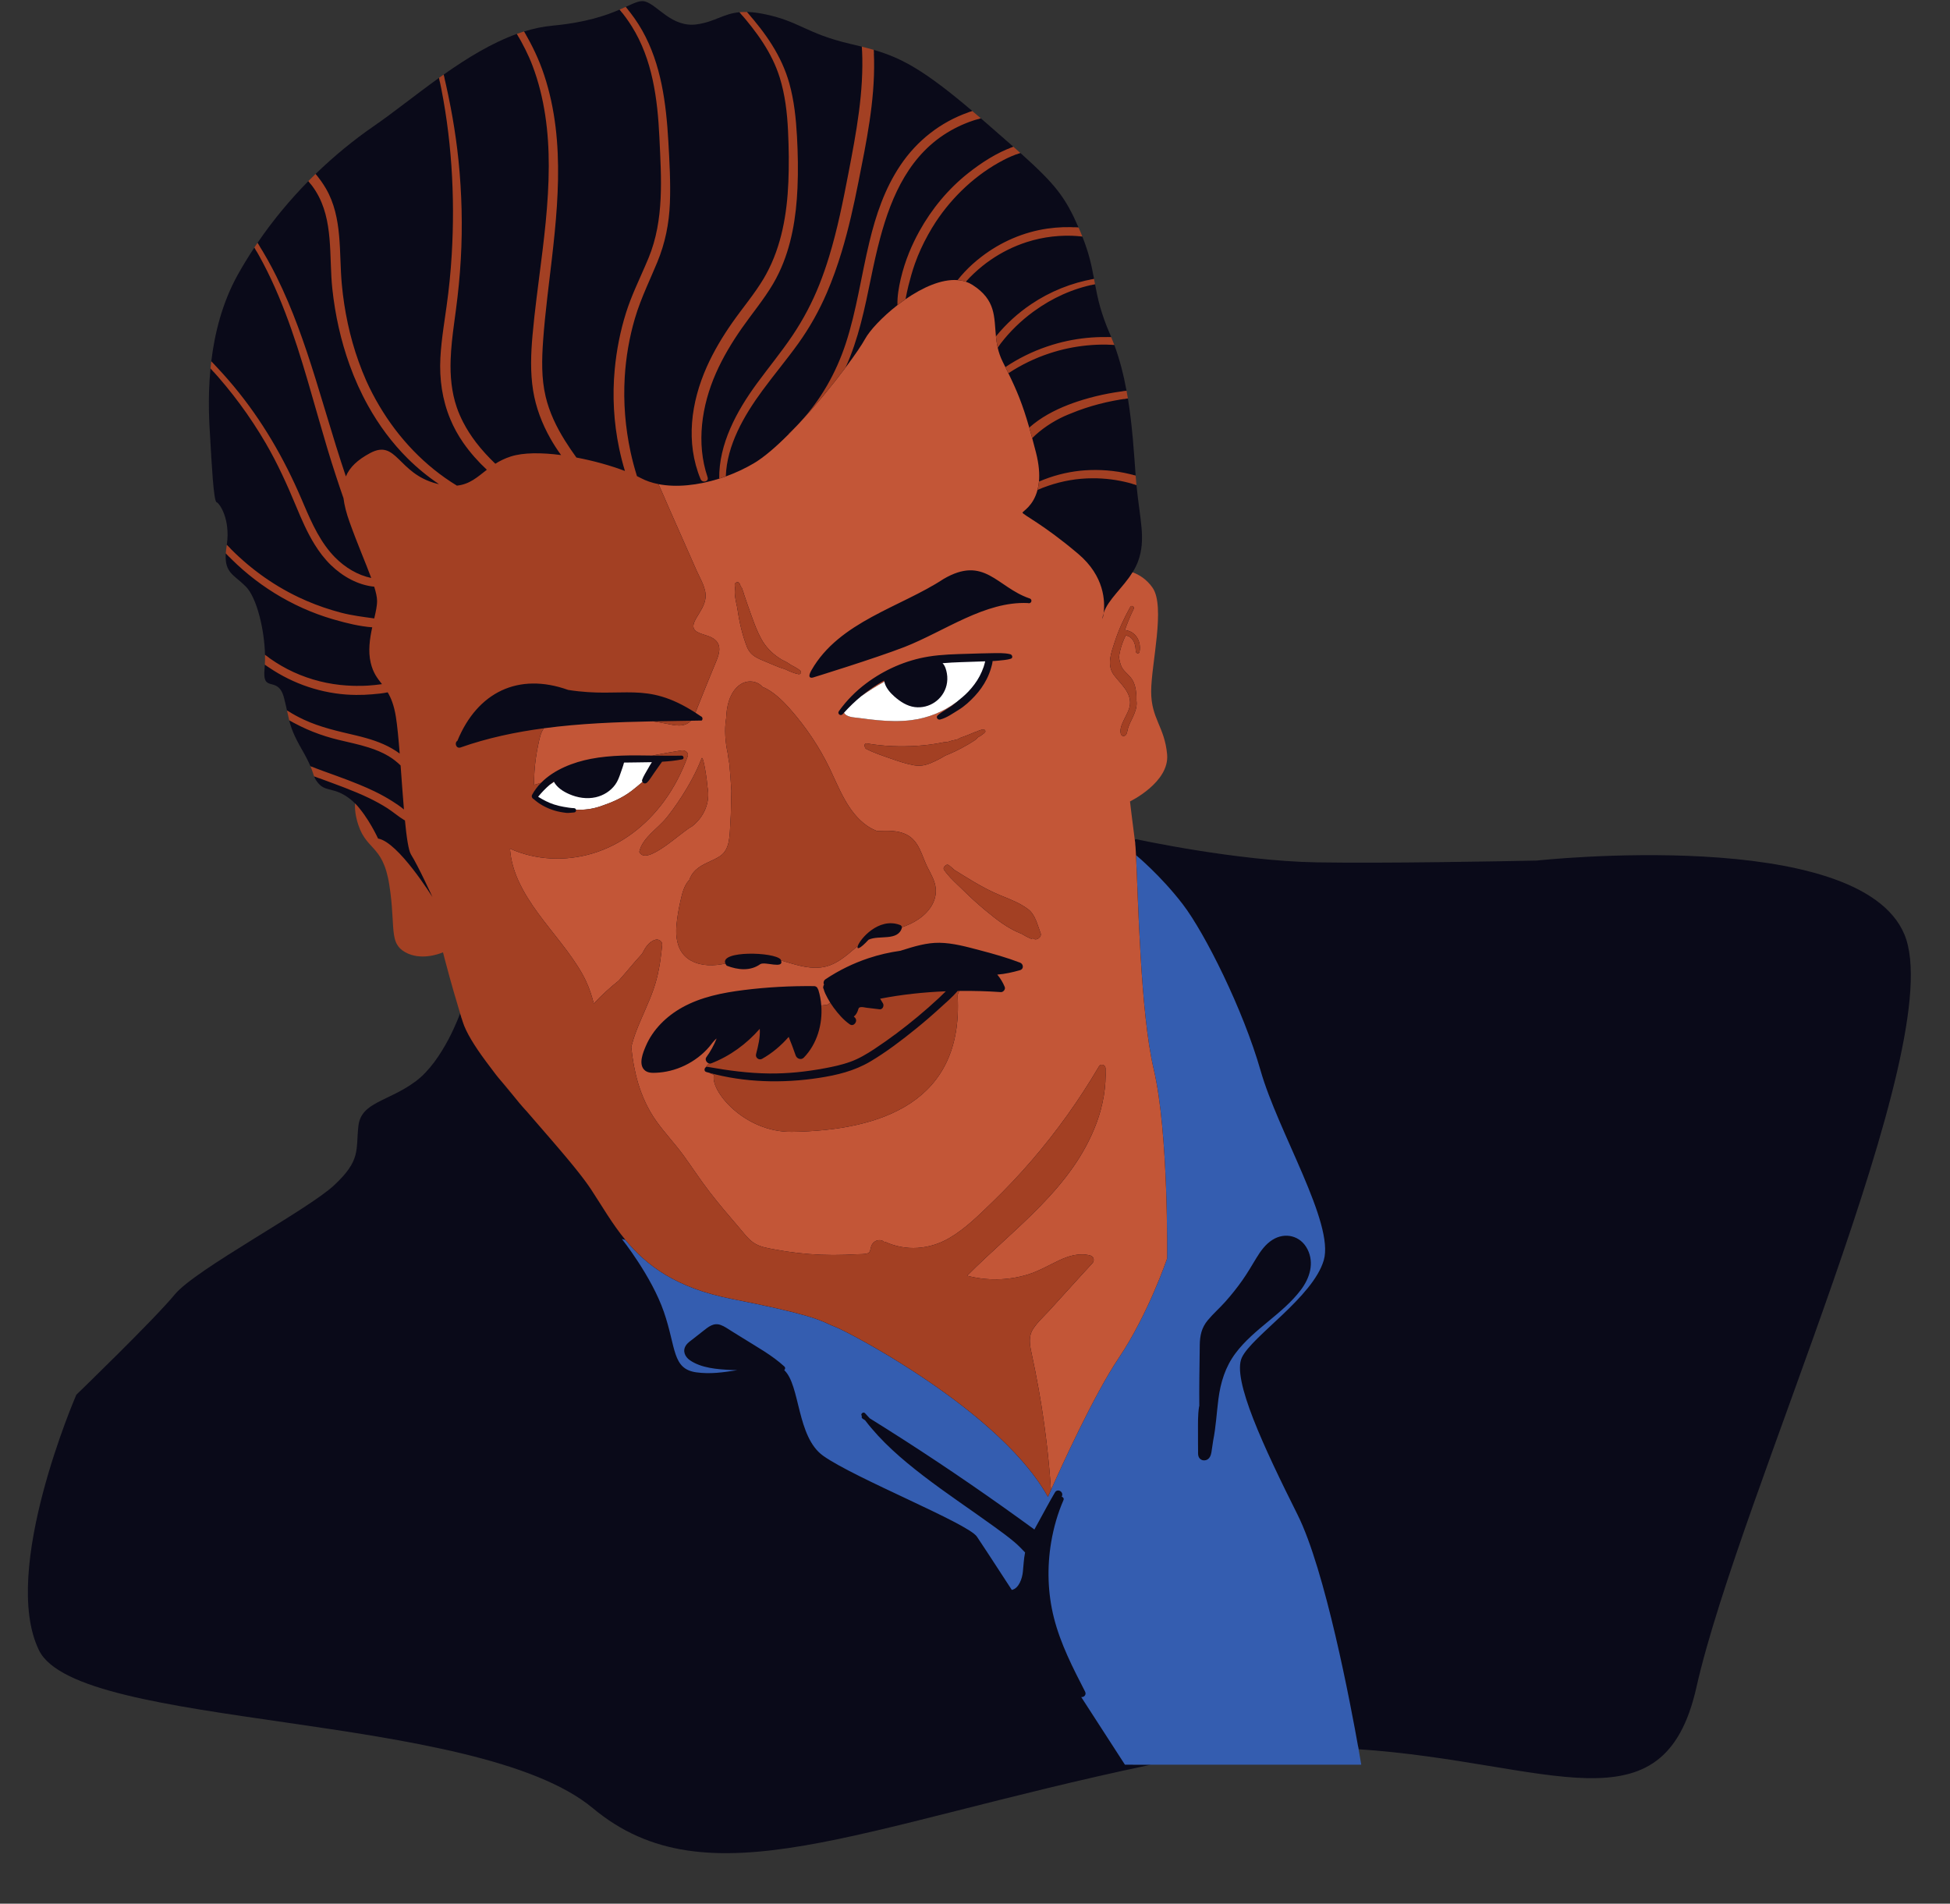
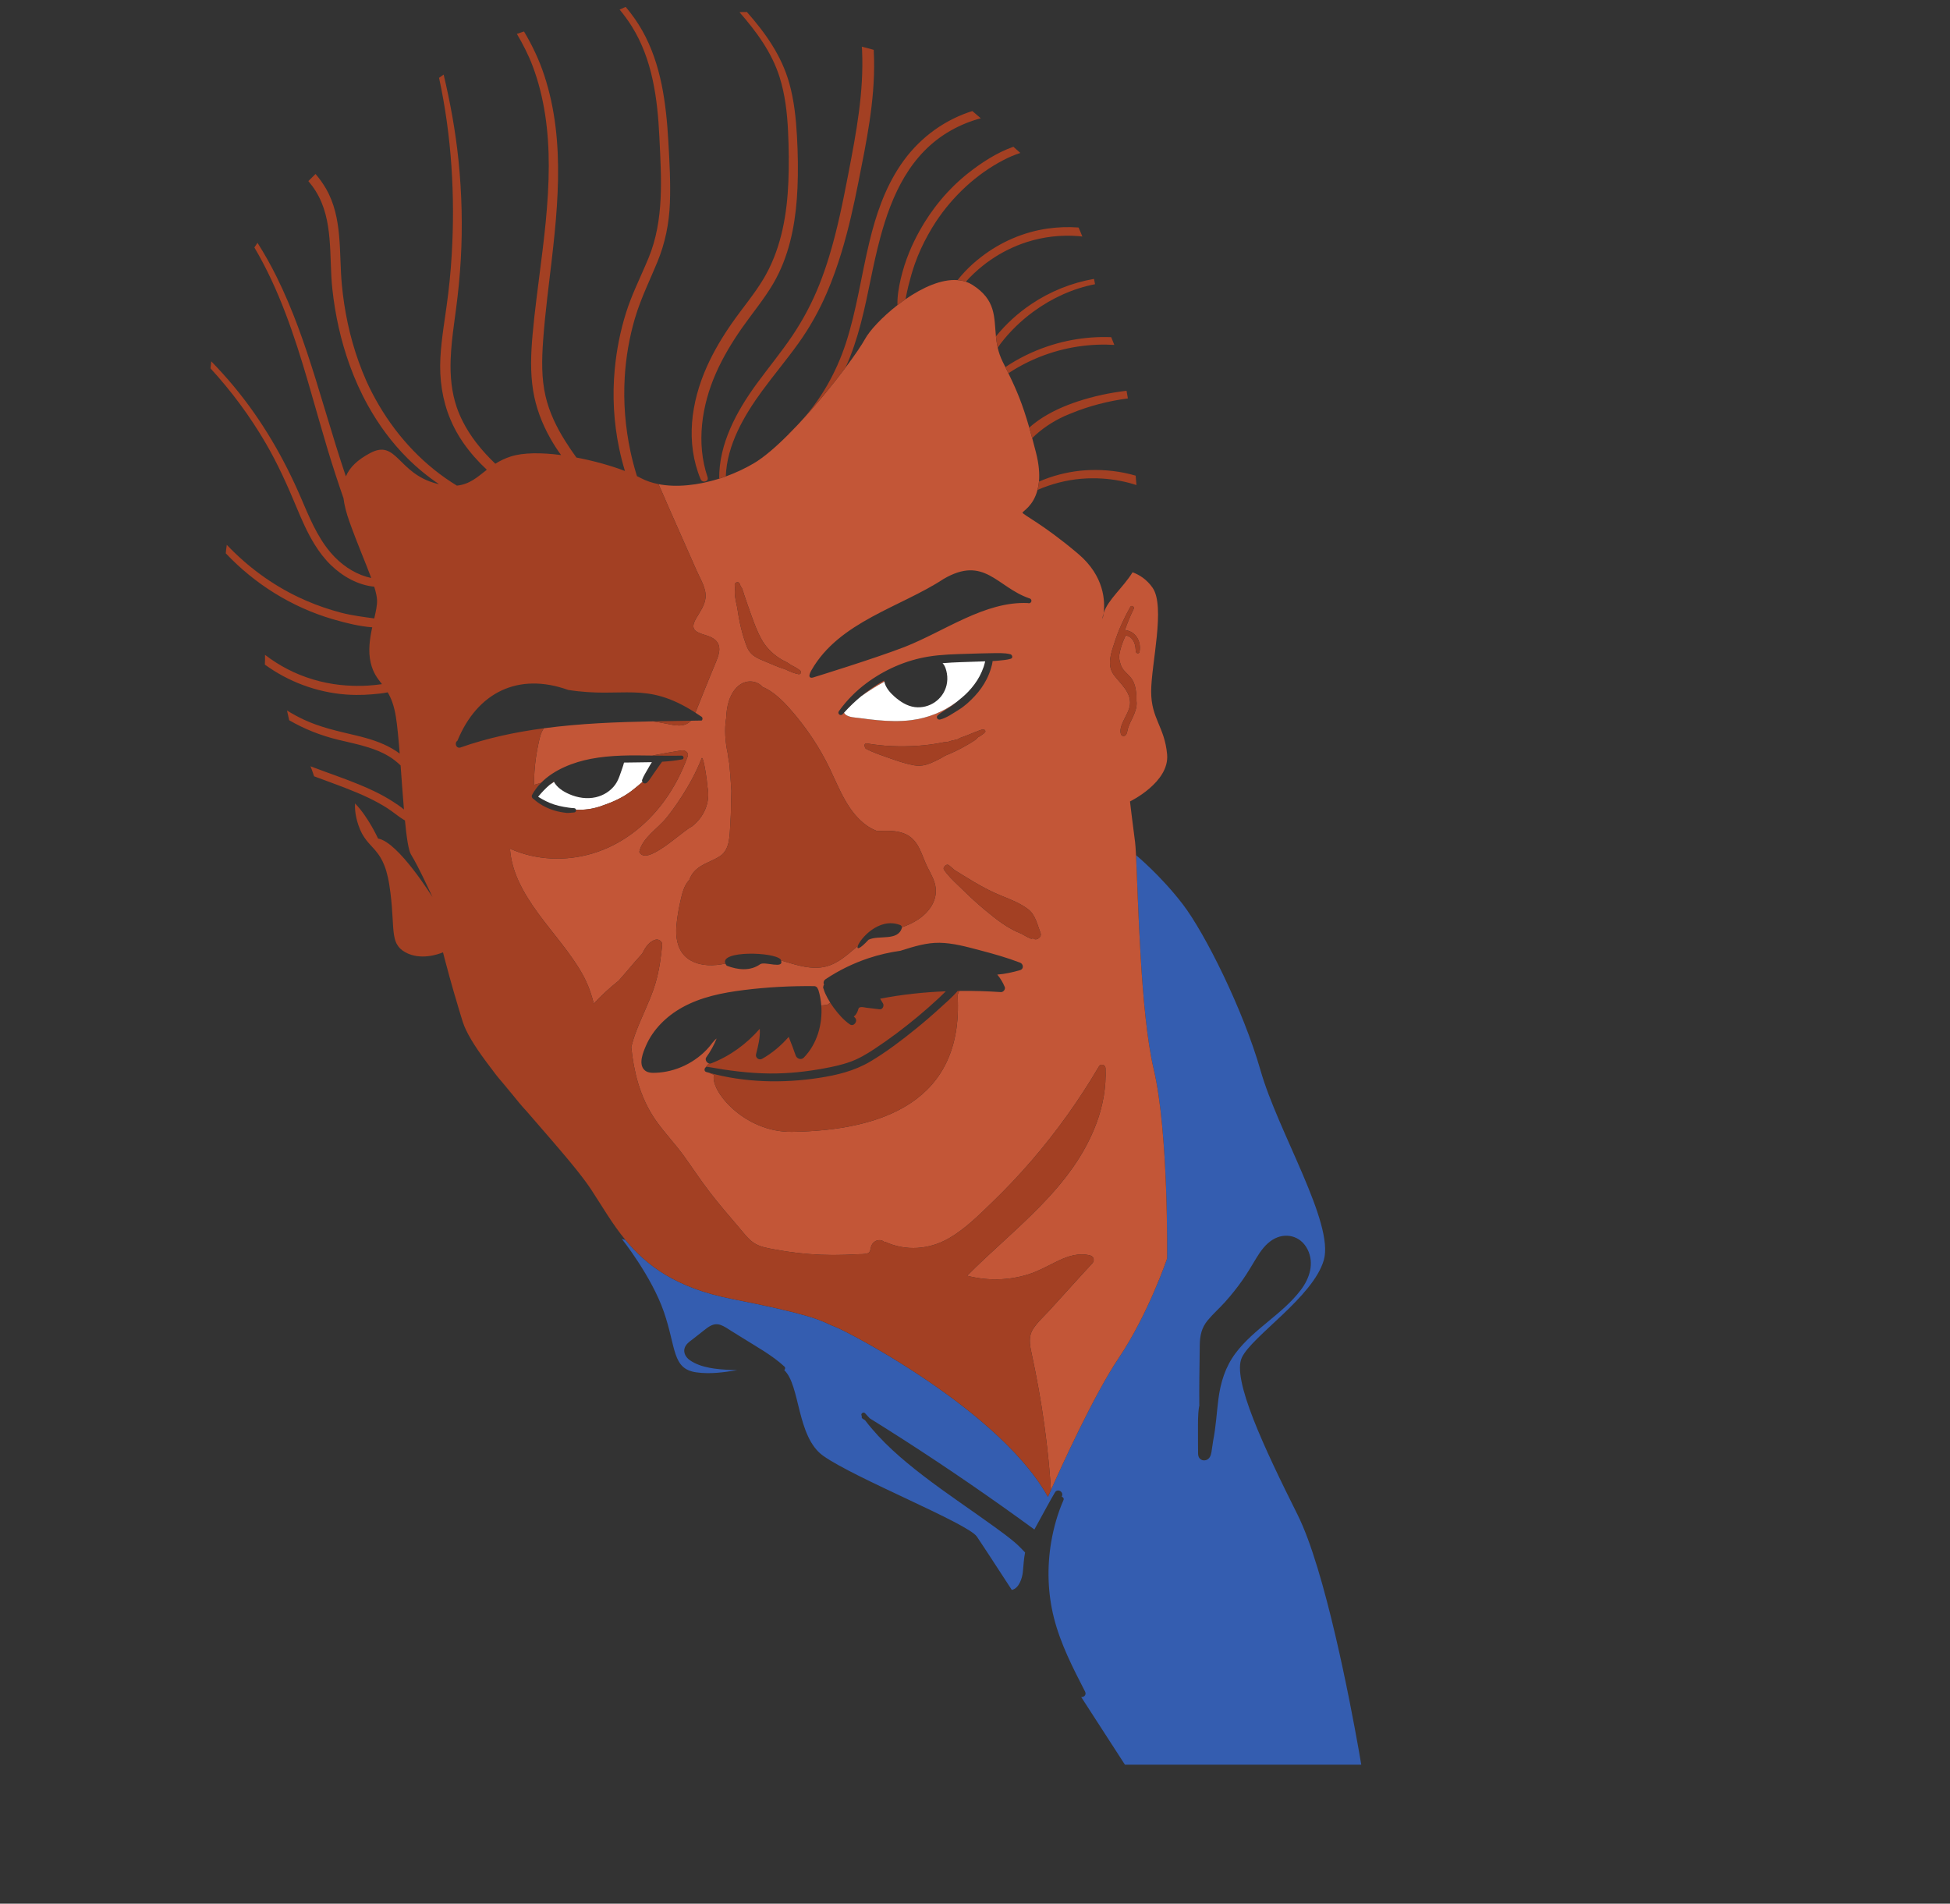
<svg xmlns="http://www.w3.org/2000/svg" height="505.5" id="Illustration" preserveAspectRatio="xMidYMid meet" version="1.1" viewBox="-7.4 -0.3 517.8 505.5" width="517.8" x="0" xml:space="preserve" y="0" zoomAndPan="magnify">
  <rect x="-7.4" y="-0.3" width="517.8" height="505.5" fill="#333333" stroke="none" />
  <g>
    <g id="change1_1">
-       <path d="M110.048,252.659c0.021-0.009,0.044-0.017,0.061-0.025 c-0.023,0.01-0.054,0.022-0.084,0.034 C110.034,252.665,110.039,252.663,110.048,252.659z M106.207,253.614 c0.102-0.011,0.2-0.025,0.299-0.038c-0.097,0.013-0.194,0.026-0.294,0.037 C106.211,253.614,106.209,253.614,106.207,253.614z M498.301,247.843 c-12.082-28.996-97.623-19.631-97.623-19.631 c-9.436,0.193-40.424,0.775-58.41,0.475 c-21.402-0.357-47.899-6.14-47.899-6.14l-0.446,0.115 c0.025,0.183,0.049,0.367,0.074,0.55c0.018,0.134,0.036,0.307,0.054,0.483 c-0.043,0.005-0.085,0.016-0.127,0.016c-0.207,0-0.411-0.061-0.586-0.179 c-0.249-0.167-0.414-0.433-0.454-0.731c-0.676-5.035-1.26-10.12-1.266-10.171 c-0.051-0.443,0.184-0.871,0.586-1.064c0.098-0.048,9.867-4.844,9.267-11.445 c-0.302-3.332-1.231-5.555-2.129-7.704c-1.039-2.486-2.113-5.056-2.113-9.096 c0-2.382,0.4-5.573,0.825-8.953c0.836-6.666,1.877-14.962-0.277-18.029 c-1.216-1.731-2.828-2.972-4.791-3.689c-0.077-0.028-0.135-0.086-0.202-0.13 c0.193-0.281,0.382-0.565,0.562-0.856c0.571-0.919,1.077-1.882,1.455-2.914 c2.146-5.86,0.474-10.965-0.424-20.247c-0.357-0.116-0.722-0.215-1.083-0.322 c-0.058-0.624-0.115-1.266-0.169-1.991l-0.035-0.477 c0.359,0.093,0.718,0.185,1.073,0.289c-0.444-6.002-0.87-13.219-2.063-20.507 c-0.346,0.046-0.692,0.102-1.037,0.154c-0.109-0.664-0.229-1.328-0.351-1.992 c-0.003-0.015-0.006-0.029-0.009-0.044c0.347-0.046,0.692-0.106,1.04-0.146 c-0.763-4.144-1.8-8.272-3.251-12.179c-0.382-0.022-0.764-0.028-1.146-0.043 c-0.207-0.54-0.416-1.078-0.64-1.611c0,0-0.094-0.233-0.173-0.427 c0.376,0.005,0.755,0.012,1.141,0.023c-0.094-0.223-0.178-0.452-0.275-0.673 c-2.497-5.714-3.325-9.637-4.023-13.387c-0.344,0.067-0.683,0.154-1.024,0.23 c-0.002-0.013-0.005-0.026-0.007-0.039l-0.26-1.4 c0.343-0.068,0.683-0.147,1.028-0.207c-0.616-3.337-1.297-6.712-3.109-11.244 c-0.344-0.04-0.685-0.087-1.032-0.114c-0.049-0.004-0.099-0.004-0.149-0.008 c-0.104-0.261-0.207-0.521-0.325-0.796c-0.156-0.365-0.309-0.717-0.461-1.064 c-0.072-0.164-0.141-0.314-0.213-0.474c0.391,0.016,0.783,0.025,1.174,0.053 c-3.531-8.052-6.04-11.354-15.455-19.793c-0.383,0.121-0.763,0.251-1.139,0.391 c-0.456-0.408-0.914-0.816-1.403-1.249c-0.131-0.116-0.275-0.242-0.409-0.36 c0.367-0.146,0.733-0.296,1.104-0.425c-2.258-1.998-4.864-4.265-7.916-6.92 c-0.253-0.22-0.494-0.427-0.742-0.641c-0.402,0.107-0.797,0.236-1.194,0.357 c-0.585-0.504-1.169-1.007-1.725-1.48c-0.168-0.143-0.321-0.269-0.487-0.409 c0.041-0.015,0.08-0.034,0.121-0.048c0.345-0.121,0.695-0.232,1.045-0.343 c-12.741-10.826-18.728-14.07-26.187-16.246c0.017,0.369,0.024,0.738,0.038,1.108 c-0.111-0.033-0.22-0.068-0.331-0.101c-0.905-0.264-1.835-0.512-2.799-0.756 c-0.002-0.052-0.003-0.104-0.005-0.156c-0.015-0.317-0.049-0.63-0.067-0.947 c-1.006-0.252-2.053-0.501-3.158-0.76c-11.771-2.764-13.466-6.064-23.007-7.937 c-1.684-0.331-3.103-0.482-4.35-0.513c0.326,0.369,0.641,0.747,0.962,1.121 c-0.329-0.024-0.67-0.065-0.987-0.073l-0.41-0.005 c-0.226,0-0.443,0.021-0.663,0.03c-0.287-0.336-0.57-0.676-0.861-1.009 c-4.369,0.404-6.42,2.504-11.258,3.214c-6.688,0.981-10.523-5.172-13.822-6.064 c-1.332-0.36-2.768,0.356-5.149,1.444c0.232,0.276,0.454,0.561,0.68,0.842 l-0.245,0.112c-0.425,0.194-0.89,0.402-1.381,0.616 c-0.223-0.283-0.435-0.576-0.665-0.854c-3.567,1.537-8.938,3.438-17.853,4.261 c-2.524,0.233-5.038,0.778-7.533,1.554c0.184,0.31,0.35,0.628,0.529,0.94 c-0.073,0.022-0.145,0.039-0.218,0.062c-0.561,0.174-1.12,0.362-1.679,0.56 c-0.176-0.31-0.346-0.622-0.526-0.93c-6.71,2.412-13.258,6.443-19.448,10.809 c0.088,0.369,0.162,0.741,0.248,1.111l-0.853,0.606 c-0.131,0.094-0.257,0.19-0.388,0.284c-0.079-0.378-0.142-0.759-0.223-1.136 c-6.272,4.497-12.156,9.252-17.439,12.893 c-5.166,3.561-10.37,7.8-15.356,12.64c0.229,0.268,0.432,0.555,0.651,0.832 c-0.607,0.59-1.213,1.183-1.813,1.791c-0.031,0.032-0.06,0.065-0.091,0.097 c-0.216-0.28-0.429-0.562-0.656-0.833c-4.832,4.902-9.414,10.389-13.508,16.396 c0.206,0.324,0.403,0.654,0.606,0.981c-0.187,0.278-0.374,0.556-0.559,0.836 c-0.102,0.154-0.196,0.303-0.296,0.456c-0.197-0.343-0.376-0.695-0.578-1.035 c-1.553,2.345-3.04,4.758-4.427,7.255c-4.168,7.502-6.142,15.673-7.021,22.976 c0.321,0.331,0.628,0.675,0.945,1.009c-0.035,0.319-0.073,0.642-0.104,0.958 c-0.032,0.326-0.059,0.647-0.087,0.968c-0.319-0.356-0.633-0.718-0.957-1.071 c-0.81,8.289-0.273,15.231-0.089,18.409c0.357,6.153,0.892,16.854,1.694,17.122 c0.789,0.263,3.722,4.495,2.722,11.33c0.306,0.322,0.626,0.63,0.939,0.946 c-0.066,0.459-0.129,0.915-0.162,1.38c-0.025,0.355-0.027,0.669-0.024,0.974 c-0.343-0.347-0.687-0.693-1.022-1.048c-0.366,5.197,2.176,5.671,5.306,8.801 c2.921,2.921,4.954,11.435,5.109,18.157c0.345,0.263,0.699,0.515,1.052,0.767 c0.001,0.658-0.01,1.298-0.046,1.888c-0.013,0.207-0.03,0.407-0.046,0.611 c-0.333-0.227-0.675-0.438-1.001-0.674c-0.021,0.343-0.041,0.686-0.075,1.009 c-0.713,6.867,3.567,1.605,5.172,7.848c0.336,1.306,0.576,2.379,0.784,3.329 c0.403,0.25,0.819,0.479,1.23,0.716c0.124,0.566,0.244,1.104,0.371,1.614 c0.078,0.313,0.163,0.621,0.252,0.93c-0.422-0.228-0.856-0.435-1.27-0.677 c0.545,2.186,1.277,4.134,3.449,7.909c1.107,1.923,1.763,3.285,2.199,4.319 c0.439,0.168,0.882,0.327,1.322,0.492c0.165,0.44,0.294,0.819,0.401,1.139 c0.08,0.24,0.152,0.455,0.228,0.659c0.117,0.313,0.252,0.59,0.455,0.899 c-0.479-0.178-0.959-0.351-1.437-0.532c0.237,0.634,0.519,1.164,1.203,1.941 c1.962,2.23,4.28,0.892,8.382,4.102c0.439,0.343,0.866,0.741,1.283,1.163 c0.361,0.366,0.71,0.76,1.051,1.165c0.043,0.894,0.163,1.796,0.379,2.686 c0.908,3.732,2.295,5.239,3.763,6.834c1.923,2.089,3.911,4.249,4.934,10.73 c0.113,0.715,0.212,1.403,0.297,2.064c0.344,2.655,0.486,4.892,0.592,6.781 l0.02,0.362c0.04,0.717,0.077,1.381,0.119,1.992l0.012,0.167 c0.047,0.649,0.105,1.24,0.185,1.783l0.046,0.274 c0.139,0.827,0.324,1.443,0.621,2.003l0.086,0.136 c0.188,0.321,0.377,0.568,0.595,0.783c0.315,0.31,0.701,0.59,1.179,0.854 c1.132,0.625,2.455,0.954,3.931,0.974c0,0,0.448-0.001,0.59-0.006l0.171-0.009 c0.192-0.009,0.38-0.024,0.634-0.048c0.007-0.001,0.018-0.002,0.018-0.002 c0.206-0.023,0.406-0.05,0.6-0.08l0.179-0.031 c0.157-0.026,0.311-0.055,0.459-0.085l0.109-0.023 c0.182-0.038,0.356-0.079,0.521-0.122l0.603-0.166 c0.14-0.041,0.271-0.083,0.462-0.147l0.336-0.119l0.385-0.15 c0,0,0.108-0.049,0.133-0.057c0.113-0.041,0.231-0.06,0.349-0.06 c0.172,0,0.344,0.042,0.498,0.126c0.261,0.14,0.45,0.384,0.521,0.672 l0.419,1.646l0.523,1.986c0.221,0.823,0.476,1.768,0.77,2.829 c0.77,2.782,1.61,5.685,2.496,8.624l0.321,1.06 c0.065,0.214,0.059,0.442-0.014,0.652c-0.033,0.092-0.199,0.557-0.488,1.282 c-0.17-0.548-0.339-1.098-0.501-1.63h-0c0,0-4.426,12.575-11.798,18.045 c-7.372,5.469-14.506,5.469-15.219,11.89c-0.713,6.421,0.713,9.036-6.421,15.695 c-7.134,6.659-36.859,22.353-42.329,29.012c-5.469,6.659-26.145,26.634-26.145,26.634 s-20.28,46.59-9.924,67.838c10.356,21.248,115.986,16.034,147.053,41.924 c30.508,25.424,70.009,4.91,148.212-11.527h-4.995 c1.584-0.343,3.163-0.687,4.779-1.026c0.071-0.015,0.143-0.023,0.216-0.023 h54.615c-0.119-0.694-0.287-1.669-0.501-2.875 c-0.056-0.318,0.037-0.643,0.252-0.884c0.157-0.175,0.373-0.269,0.6-0.31 c0.063,0.349,0.124,0.692,0.18,1.01c50.497,3.389,80.95,22.566,89.712-16.468 C454.461,396.968,510.383,276.84,498.301,247.843z" fill="#0a0a19" />
-     </g>
+       </g>
    <g id="change2_1">
      <path d="M353.358,464.18c-2.142-12.078-8.856-47.574-16.199-62.261 c-8.918-17.835-17.479-36.027-14.803-41.734 c2.675-5.707,18.905-16.052,21.759-25.861 c2.854-9.809-12.128-34.065-16.765-50.295 c-4.637-16.23-14.803-36.562-20.689-44.231 c-5.885-7.669-12.404-13.024-12.404-13.024v0.001 c0.565,11.146,1.155,41.808,4.675,56.719c4.043,17.122,3.567,50.414,3.567,50.414 s-4.994,14.744-12.841,26.396c-6.6,9.8-15.385,29.184-18.012,35.1 c-0.033,0.075-0.064,0.145-0.095,0.215c-0.04,0.091-0.079,0.178-0.116,0.262 c-0.074,0.167-0.141,0.32-0.201,0.456c-0.016,0.035-0.033,0.076-0.048,0.109 c-0.029,0.067-0.055,0.126-0.081,0.184c-0.028,0.065-0.056,0.126-0.079,0.18 c-0.015,0.034-0.03,0.069-0.043,0.098c-0.071,0.163-0.112,0.257-0.112,0.257 v-0c-0.525-0.951-1.115-1.898-1.733-2.842 c-0.506-0.773-1.041-1.542-1.603-2.309c-0.581-0.793-1.19-1.581-1.825-2.365 c-0.514-0.634-1.044-1.265-1.591-1.892c-2.656-3.051-5.666-6.022-8.876-8.862 c-0.794-0.703-1.598-1.399-2.413-2.086c-2.969-2.5-6.058-4.885-9.138-7.118 c-1.54-1.117-3.078-2.196-4.597-3.232c-1.52-1.037-3.021-2.031-4.489-2.979 c-2.201-1.422-4.326-2.738-6.32-3.934c-1.994-1.196-3.857-2.272-5.536-3.213 c-4.477-2.508-7.643-4.054-8.475-4.351c-1.144-0.409-1.867-0.846-3.309-1.436 c-0.262-0.107-0.548-0.22-0.864-0.338c-0.633-0.236-1.388-0.496-2.32-0.786 c-0.466-0.145-0.977-0.297-1.538-0.457c-3.65-1.04-9.462-2.423-19.316-4.355 c-14.798-2.902-22.688-8.902-28.268-15.678l-0.922-0.225 c0,0,7.848,9.809,11.147,19.351c3.299,9.542,2.14,15.16,8.65,16.051 c3.683,0.504,7.109,0.01,10.843-0.579c-0.576-0.018-1.153-0.03-1.728-0.058 c-3.541-0.172-7.853-0.493-10.861-2.587c-1.325-0.922-2.006-2.463-1.053-3.922 c0.496-0.759,1.336-1.29,2.034-1.839c0.826-0.651,1.653-1.3,2.48-1.948 c1.43-1.12,2.805-2.337,4.734-1.642c1.003,0.361,1.905,1.026,2.807,1.581 c0.999,0.615,1.996,1.234,2.99,1.858c3.726,2.338,7.82,4.571,11.069,7.557 c0.35,0.321,0.269,0.715,0.015,0.967c0.005,0.015-0.003,0.03,0.001,0.045 c4.267,4.025,3.27,17.701,10.315,22.722c8.382,5.975,38.319,17.885,40.816,21.452 c0.733,1.047,4.426,6.702,9.275,14.166c1.913-0.384,2.769-3.116,2.939-4.798 c0.178-1.756,0.246-3.461,0.589-5.15c-0.885-0.931-1.775-1.858-2.762-2.698 c-1.695-1.444-3.504-2.752-5.306-4.06c-6.317-4.583-12.833-8.887-19.021-13.649 c-5.618-4.322-11.091-9.026-15.395-14.691c-0.22-0.141-0.438-0.286-0.658-0.427 c-0.274-0.174-0.298-0.467-0.192-0.696c-0.019-0.026-0.04-0.051-0.059-0.077 c-0.374-0.526,0.462-1.149,0.884-0.682c0.415,0.46,0.841,0.91,1.263,1.365 c3.11,1.939,6.212,3.89,9.293,5.874c11.709,7.539,23.178,15.43,34.422,23.645 c0.476-0.888,0.966-1.769,1.451-2.648c1.325-2.402,2.612-4.83,4.006-7.193 c0.695-1.178,2.441-0.138,1.823,1.066c-0.011,0.022-0.024,0.043-0.035,0.065 c0.348,0.063,0.674,0.463,0.485,0.895c-1.563,3.584-2.624,7.338-3.275,11.192 c-1.124,6.653-0.919,13.563,0.742,20.109c1.749,6.893,5.016,13.244,8.252,19.533 c0.451,0.876-0.28,1.562-1.012,1.476c6.52,10.079,11.608,17.956,11.608,17.956 h6.898h55.856C354.067,468.288,353.817,466.77,353.358,464.18z M310.999,373.225 c0.012-0.072,0.038-0.126,0.064-0.18c-0.015-2.427-0.022-4.854,0.007-7.284 c0.036-2.976,0.062-5.952,0.113-8.928c0.044-2.507,0.474-4.56,2.099-6.529 c1.434-1.738,3.161-3.238,4.662-4.922c1.63-1.829,3.16-3.74,4.569-5.744 c1.339-1.905,2.496-3.906,3.704-5.893c1.12-1.843,2.417-3.659,4.272-4.825 c3.391-2.131,7.498-1.076,9.306,2.516c1.843,3.66,0.599,7.639-1.745,10.749 c-4.88,6.474-12.483,10.325-17.36,16.832 c-2.724,3.634-3.995,7.785-4.565,12.251c-0.465,3.637-0.652,7.321-1.373,10.913 c-0.155,1.05-0.303,2.102-0.471,3.149c-0.142,0.881-0.509,1.807-1.449,2.084 c-0.861,0.254-1.737-0.181-1.999-1.051c-0.142-0.471-0.091-1.023-0.097-1.505 c-0.006-0.51-0.011-1.019-0.015-1.529c-0.008-1.104-0.01-2.209-0.006-3.314 C310.723,377.773,310.643,375.443,310.999,373.225z" fill="#345db0" />
    </g>
    <g id="change3_1">
      <path d="M87.288,217.147c2.14,8.799,6.896,6.183,8.68,17.479 c-1.783-11.295-6.54-8.68-8.68-17.478c-0.268-1.1-0.401-2.159-0.431-3.17 C86.887,214.988,87.02,216.047,87.288,217.147z M221.319,184.547 c1.973-1.397,3.999-2.688,6.113-3.827c-0.02-0.1-0.049-0.199-0.06-0.301 C225.233,181.605,223.211,182.992,221.319,184.547z M96.845,243.366 c-0.104-1.859-0.243-4.062-0.585-6.704 C96.602,239.304,96.74,241.507,96.845,243.366z M110.236,252.58h-0 c0,0,0.339,1.376,0.98,3.77 C110.575,253.955,110.236,252.58,110.236,252.58z M104.567,253.686 c3.083,0.074,5.668-1.106,5.669-1.106l0,0 C110.236,252.58,107.651,253.76,104.567,253.686z M103.715,253.633 c0.287,0.029,0.572,0.046,0.852,0.053 C104.286,253.68,104.002,253.662,103.715,253.633z M101.974,253.297 c0.582,0.171,1.166,0.278,1.74,0.336 C103.141,253.575,102.557,253.467,101.974,253.297z M128.881,290.611 c-0.949-1.188-1.841-2.321-3.024-3.649 C126.834,288.164,127.848,289.384,128.881,290.611z M139.026,302.395 c-2.072-2.401-4.246-4.893-6.407-7.401 C134.78,297.501,136.955,299.994,139.026,302.395z M121.572,281.463 c0.334,0.451,0.675,0.907,1.027,1.368 C122.281,282.405,121.945,281.956,121.572,281.463z M121.543,281.424 c-0.366-0.495-0.721-0.984-1.063-1.466 C120.822,280.44,121.177,280.929,121.543,281.424z M121.546,281.428 c0.009,0.012,0.017,0.023,0.026,0.035c-0.009-0.013-0.019-0.026-0.029-0.039 C121.544,281.425,121.545,281.427,121.546,281.428z M158.659,328.931 c-3.121-3.789-5.521-7.819-7.998-11.687c2.477,3.868,4.877,7.898,7.998,11.687 c5.58,6.775,13.47,12.776,28.268,15.678c6.159,1.208,10.738,2.2,14.198,3.029 c-3.46-0.829-8.039-1.822-14.198-3.029 C172.129,341.707,164.239,335.706,158.659,328.931z M214.274,351.981 c-1.001-0.358-1.68-0.737-2.8-1.222 C212.594,351.244,213.273,351.623,214.274,351.981z M298.931,283.494 c4.043,17.122,3.567,50.414,3.567,50.414s-4.994,14.744-12.841,26.396 c-6.6,9.8-15.385,29.184-18.012,35.1c0.009-0.02,0.017-0.038,0.026-0.059 c-0.491-7.499-1.352-14.977-2.524-22.397c-0.228-1.443-0.475-2.881-0.732-4.317 c-0.585-3.275-1.235-6.537-1.933-9.792c-0.456-2.123-0.814-4.276,0.416-6.209 c1.173-1.844,2.924-3.404,4.396-5.007c3.816-4.154,7.554-8.378,11.394-12.51 c0.611-0.657,0.369-1.772-0.532-2.018c-2.932-0.801-5.757,0.07-8.42,1.327 c-2.765,1.305-5.345,2.842-8.29,3.737c-5.227,1.588-10.784,1.664-16.044,0.295 c12.556-12.662,27.979-23.273,34.398-40.636c1.711-4.628,2.57-9.544,2.36-14.481 c-0.039-0.909-1.259-1.296-1.742-0.472c-5.178,8.824-11.144,17.189-17.821,24.941 c-3.323,3.858-6.824,7.564-10.486,11.103c-3.572,3.452-7.217,7.114-11.55,9.612 c-5.181,2.987-11.394,3.459-16.872,0.956c-0.119-0.054-0.232-0.057-0.339-0.042 c-0.588-0.527-1.514-0.579-2.285-0.164c-0.556,0.3-0.901,0.753-1.119,1.336 c-0.266,0.711-0.145,1.634-0.976,1.904c-0.84,0.273-1.915,0.193-2.794,0.242 c-1.078,0.059-2.158,0.11-3.238,0.147c-2.089,0.071-4.18,0.065-6.269-0.018 c-4.129-0.164-8.241-0.621-12.3-1.397c-1.894-0.362-3.976-0.657-5.608-1.756 c-1.549-1.043-2.727-2.694-3.933-4.093c-2.642-3.064-5.267-6.147-7.744-9.348 c-2.428-3.138-4.587-6.462-6.912-9.674c-2.313-3.194-5.051-6.055-7.333-9.267 c-2.184-3.072-3.748-6.511-4.818-10.118c-0.927-3.125-1.481-6.317-1.797-9.538 c0.372-1.394,0.79-2.779,1.309-4.14c1.43-3.749,3.257-7.341,4.59-11.128 c0.848-2.41,1.387-4.842,1.765-7.316c0.229-1.498,0.399-3.011,0.542-4.545 c0.086-0.917-0.956-1.561-1.76-1.341c-1.741,0.477-2.723,2.085-3.556,3.722 c-1.31,1.424-2.564,2.9-3.816,4.375c-0.267,0.314-0.535,0.628-0.802,0.942 c-0.525,0.616-1.076,1.229-1.618,1.853c-2.351,1.866-4.563,3.881-6.601,6.09 c-0.53-2.103-1.185-4.08-2.094-6.023c-0.302-0.647-0.633-1.29-0.996-1.933 c-1.62-2.868-3.581-5.531-5.591-8.133c-4.082-5.284-8.511-10.383-11.319-16.506 c-1.245-2.715-2.053-5.597-2.26-8.557c6.851,3.087,14.737,3.422,21.944,1.264 c7.739-2.318,14.261-7.425,18.996-13.897c2.654-3.628,4.703-7.622,6.241-11.841 c0.381-1.044-0.73-1.765-1.622-1.622c-2.605,0.416-5.207,0.882-7.805,1.375 c-5.451-0.087-10.917-0.155-16.271,0.87c-4.649,0.89-9.786,2.853-13.223,6.36 c-0.631,0.189-1.264,0.372-1.893,0.565c0.019-2.35,0.168-4.7,0.491-7.028 c0.195-1.407,0.449-2.806,0.755-4.193c0.281-1.272,0.556-2.653,1.335-3.729 c0.025-0.034,0.057-0.059,0.082-0.092c9.648-1.29,19.448-1.656,28.962-1.837 c1.177,0.187,2.353,0.381,3.521,0.618c2.154,0.437,4.699,1.089,6.452-0.695 c0.027-0.027,0.044-0.061,0.07-0.089c0.968-0.016,1.936-0.032,2.893-0.051 c0.302-0.305,0.28-0.928-0.255-1.132c-0.486-0.334-0.96-0.647-1.427-0.947 c0.128-0.325,0.251-0.65,0.377-0.966c0.603-1.511,1.207-3.021,1.81-4.532 c1.098-2.749,2.232-5.483,3.359-8.221c0.856-2.079,1.479-4.381-0.654-5.889 c-1.357-0.959-3.102-1.041-4.503-1.89c-1.6-0.968-0.814-2.515-0.057-3.801 c0.971-1.651,2.161-3.283,2.353-5.248c0.241-2.464-1.422-5.025-2.381-7.197 c-2.451-5.551-4.903-11.102-7.354-16.653c-0.923-2.091-1.807-4.208-2.753-6.292 c4.756,0.927,10.509,0.317,16.121-1.462c0.586-0.186,1.171-0.381,1.753-0.592 c2.577-0.935,5.099-2.107,7.451-3.497c2.69-1.59,5.89-4.363,9.182-7.664 c0.85-0.852,1.706-1.737,2.561-2.65c0.126-0.135,0.252-0.273,0.379-0.409 c4.472-4.808,8.882-10.227,12.209-14.671c2.461-3.286,4.331-6.038,5.186-7.602 c1.227-2.244,4.524-5.821,8.611-8.994c0.695-0.539,1.411-1.066,2.145-1.573 c4.457-3.077,9.523-5.399,13.812-5.065c0.758,0.059,1.494,0.192,2.196,0.428 c0.617,0.207,1.209,0.487,1.771,0.846c6.287,4.024,5.705,8.536,6.221,13.66 c0.099,0.982,0.238,1.986,0.473,3.014c0.279,1.216,0.691,2.465,1.332,3.748 c0.242,0.485,0.475,0.951,0.701,1.406c0.28,0.563,0.545,1.103,0.802,1.63 c2.276,4.667,3.737,8.165,5.542,14.426c0.252,0.874,0.512,1.805,0.78,2.798 c0.32,1.18,0.65,2.436,1.003,3.818c0.802,3.141,0.98,5.675,0.797,7.718 c-0.074,0.823-0.217,1.546-0.392,2.217c-1.124,4.334-3.973,5.68-3.973,6.028 c0,0.535,5.44,3.032,14.803,10.969c7.008,5.94,7.122,12.678,6.736,15.693 c-0.168,0.526-0.287,1.059-0.316,1.607c0,0,0.186-0.594,0.316-1.607 c1.139-3.554,5.126-6.704,7.682-10.817c1.705,0.622,3.698,1.805,5.29,4.072 c3.508,4.994-0.357,20.332-0.357,27.585c0,7.253,3.567,9.304,4.238,16.705 c0.671,7.402-9.856,12.485-9.856,12.485s0.582,5.068,1.264,10.151 c0.025,0.183,0.049,0.367,0.074,0.55c0.092,0.679,0.175,1.911,0.259,3.564 C294.821,237.921,295.411,268.583,298.931,283.494z M246.626,186.089 c-0.219,0.178-0.438,0.356-0.656,0.537c-1.356,1.129-3.005,1.85-4.345,2.993 c-0.598,0.511-0.059,1.316,0.645,1.133c1.77-0.46,3.324-1.613,4.867-2.551 c1.602-0.974,3.034-2.307,4.308-3.675c1.248-1.34,2.314-2.836,3.144-4.47 c0.45-0.885,0.827-1.811,1.112-2.763c0.189-0.631,0.409-1.356,0.473-2.061 c0.548-0.025,1.095-0.057,1.638-0.117c1.055-0.117,2.192-0.174,3.204-0.5 c0.643-0.207,0.394-1.057-0.142-1.194c-1.636-0.416-3.601-0.29-5.286-0.27 c-1.911,0.022-3.822,0.09-5.733,0.149c-3.588,0.109-7.196,0.171-10.746,0.752 c-5.985,0.98-11.671,3.49-16.52,7.118c-2.79,2.088-5.211,4.549-7.239,7.382 c-0.482,0.672,0.461,1.412,1.006,0.793c0.122-0.139,0.25-0.271,0.374-0.407 c0.079,0.187,0.197,0.367,0.39,0.514c1.011,0.768,2.486,0.753,3.699,0.917 c1.603,0.218,3.209,0.422,4.82,0.571c2.986,0.276,5.988,0.365,8.969-0.017 C239.039,190.356,243.109,188.719,246.626,186.089z M222.259,197.99 c0.001,0.22,0.101,0.437,0.363,0.573c2.004,1.038,4.222,1.759,6.348,2.508 c2.047,0.723,4.172,1.449,6.312,1.835c2.196,0.397,3.835-0.238,5.781-1.17 c0.894-0.428,1.745-0.902,2.575-1.405c0.863-0.346,1.72-0.711,2.564-1.117 c1.174-0.564,2.328-1.175,3.45-1.836c0.596-0.351,1.191-0.709,1.765-1.094 c0.346-0.232,0.615-0.502,0.864-0.8c0.231-0.123,0.46-0.248,0.681-0.388 c0.21-0.133,0.403-0.288,0.603-0.437c0.223-0.166,0.444-0.309,0.609-0.536 c0.232-0.32-0.086-0.724-0.424-0.739c-0.256-0.011-0.51,0.089-0.753,0.16 c-0.268,0.079-0.523,0.165-0.781,0.274c-0.146,0.062-0.285,0.137-0.426,0.209 c-0.028,0.001-0.05-0.009-0.079-0.005c-0.015,0.002-0.029,0.005-0.044,0.007 c-0.004-0.001-0.008-0.001-0.012-0.002c-1.332,0.587-2.684,1.118-4.078,1.604 c-0.225,0.123-0.453,0.239-0.675,0.367c-0.315,0.083-0.631,0.165-0.946,0.233 c-0.174,0.037-0.349,0.07-0.523,0.107c-0.336,0.105-0.669,0.213-1.01,0.315 c-0.405,0.122-0.779,0.149-1.129,0.122c-0.184,0.037-0.368,0.076-0.553,0.113 c-2.195,0.439-4.412,0.717-6.646,0.858c-4.427,0.281-8.924,0.126-13.296-0.64 C222.244,197.008,221.953,197.665,222.259,197.99z M288.405,178.968 c1.742,2.306,4.596,4.586,4.245,7.814c-0.155,1.422-0.946,2.686-1.55,3.951 c-0.541,1.135-1.246,2.584-0.875,3.856c0.232,0.795,1.223,0.676,1.5,0 c0.247-0.605,0.301-1.286,0.524-1.909c0.241-0.672,0.562-1.309,0.87-1.951 c0.554-1.155,1.104-2.329,1.262-3.614c0.07-0.564,0.043-1.109-0.03-1.643 c0.024-0.518,0.014-1.038-0.035-1.551c-0.122-1.293-0.373-2.632-1.071-3.749 c-0.608-0.973-1.525-1.66-2.253-2.531c-0.782-0.935-1.044-2.127-1.242-3.301 c0.016-0.303,0.042-0.606,0.095-0.909c0.231-1.329,0.629-2.627,1.157-3.867 c0.128-0.301,0.256-0.608,0.406-0.898c0.038-0.074,0.121-0.175,0.16-0.261 c0.045,0.018,0.09,0.032,0.139,0.035c0.222,0.121,0.491,0.152,0.72,0.284 c0.23,0.133,0.434,0.295,0.62,0.484c0.906,0.916,1.102,2.237,1.149,3.47 c0.021,0.541,0.878,0.716,0.989,0.134c0.305-1.602-0.046-3.336-1.207-4.534 c-0.488-0.503-1.11-0.894-1.784-1.089c-0.297-0.086-0.606-0.159-0.905-0.178 c0.685-1.916,1.456-3.802,2.344-5.618c0.291-0.596-0.568-1.116-0.899-0.525 c-1.649,2.949-3.047,5.969-4.098,9.183 C287.693,172.939,286.37,176.273,288.405,178.968z M208.486,179.604 c0,0,16.335-5.028,24.286-8.1c10.695-4.197,21.347-12.19,32.77-11.671 c0.982,0.308,1.371-1.033,0.338-1.268c-8.597-2.995-11.888-11.472-22.733-5.126 c-11.364,7.474-27.68,11.306-35.052,24.191 C206.631,180.187,208.486,179.604,208.486,179.604z M187.691,154.98 c0.007,0.311,0.056,0.612,0.112,0.914c-0.252,1.423,0.101,3.012,0.394,4.384 c0.05,0.233,0.103,0.466,0.153,0.7c0.509,3.558,1.264,7.062,2.577,10.442 c0.803,2.066,2.316,2.86,4.268,3.676c1.19,0.498,2.379,1.001,3.571,1.493 c0.692,0.286,1.465,0.58,2.242,0.785c0.083,0.04,0.163,0.085,0.247,0.124 c1.033,0.485,2.245,1.01,3.371,1.218c0.618,0.114,0.922-0.603,0.434-0.985 c-0.751-0.588-1.685-1.073-2.548-1.531c-0.686-0.532-1.528-0.951-2.291-1.318 c-0.268-0.167-0.538-0.329-0.801-0.504c-1.938-1.295-3.522-2.936-4.65-4.983 c-1.116-2.026-1.922-4.231-2.701-6.404c-0.649-1.81-1.289-3.623-1.895-5.447 c-0.121-0.455-0.264-0.899-0.441-1.324c-0.037-0.116-0.079-0.231-0.115-0.347 c-0.039-0.125-0.111-0.203-0.191-0.264c-0.051-0.092-0.086-0.194-0.142-0.283 c-0.015-0.024-0.036-0.04-0.054-0.062c-0.076-0.213-0.146-0.426-0.246-0.634 C188.679,154.002,187.675,154.32,187.691,154.98z M176.333,219.152 c3.218-2.48,4.946-6.428,4.135-10.472c-0.044-1.1-1.091-8.862-1.594-7.55 c-2.711,7.072-7.699,13.809-9.377,15.819c-2.328,2.86-6.313,5.198-7.14,8.947 C164.153,229.919,173.632,220.461,176.333,219.152z M174.347,253.444 c0.503,0.53,1.101,0.998,1.82,1.378c2.814,1.489,6.023,1.375,9.057,0.752 c0.078,0.176,0.184,0.358,0.347,0.553c2.946,1.131,6.235,1.507,8.926-0.418 c1.256-0.755,6.313,1.385,5.503-0.966c3.402,0.957,6.862,2.239,10.434,1.866 c3.887-0.406,6.612-2.898,9.462-5.319c0.153-0.13,0.312-0.248,0.467-0.373 c-0.305,0.945,0.491,0.891,2.875-1.685c2.744-1.312,7.811,0.47,8.853-3.168 c0.006-0.044-0.006-0.085-0.009-0.128c3.088-1.085,6.019-2.732,7.804-5.587 c0.76-1.215,1.223-2.651,1.222-4.091c0-0.209-0.01-0.418-0.03-0.626 c-0.196-2.022-1.222-3.75-2.131-5.52c-1.578-3.074-2.185-7.004-5.541-8.748 c-2.455-1.276-5.245-1.066-7.946-1.003c-0.887-0.36-1.751-0.781-2.568-1.346 c-5.151-3.564-7.393-9.885-9.994-15.294c-2.768-5.756-6.384-11.097-10.619-15.875 c-1.788-2.018-4.429-4.656-7.207-5.744c-0.483-0.596-1.169-1.036-1.983-1.272 c-1.795-0.519-3.598,0.1-4.874,1.424c-2.015,2.09-2.669,5.089-2.782,8.092 c-0.516,3.067-0.251,6.367,0.394,9.347c0.119,0.979,0.278,1.949,0.456,2.913 c0.209,2.364,0.383,4.732,0.527,7.104c-0.112,2.849-0.061,5.708-0.273,8.555 c-0.219,2.941,0.036,6.909-2.717,8.751c-2.107,1.411-4.647,1.961-6.525,3.738 c-0.81,0.766-1.329,1.654-1.664,2.609c-0.022,0.023-0.046,0.042-0.067,0.065 c-1.393,1.506-1.839,3.641-2.288,5.579c-0.492,2.123-0.853,4.288-1.051,6.459 C171.959,248.368,172.399,251.393,174.347,253.444z M263.473,255.32 c-3.481-1.34-7.136-2.361-10.741-3.308c-3.472-0.912-7.053-1.914-10.666-1.969 c-3.426-0.052-6.771,0.988-10.006,2.006c-0.114,0.036-0.228,0.076-0.342,0.112 c-2.896,0.403-5.755,1.063-8.516,1.984c-4.021,1.343-7.853,3.213-11.378,5.568 c-0.564,0.377-0.627,0.991-0.419,1.48c-0.132,0.148-0.191,0.336-0.197,0.537 c-0.064,0.196-0.024,0.395,0.091,0.551c0.205,0.866,0.656,1.708,1.066,2.48 c0.219,0.413,0.456,0.812,0.704,1.205c-0.264,0.182-0.542,0.358-0.792,0.544 c-0.53,0.052-1.062,0.116-1.593,0.179c-0.109-1.412-0.363-2.804-0.779-4.132 c-0.028-0.088-0.077-0.149-0.119-0.219c-0.121-0.425-0.463-0.78-1.035-0.786 c-6.237-0.065-12.478,0.267-18.667,1.045c-5.63,0.708-11.334,1.833-16.343,4.622 c-4.163,2.318-7.796,5.86-9.671,10.288c-0.723,1.706-1.936,4.63-0.427,6.241 c0.802,0.856,2.024,0.86,3.112,0.815c1.265-0.052,2.533-0.235,3.764-0.533 c2.707-0.656,5.272-1.899,7.48-3.593c1.095-0.841,2.101-1.78,2.992-2.837 c0.467-0.554,1.128-1.568,1.9-2.137c-0.699,1.762-1.611,3.417-2.733,4.968 c-0.445,0.615,0.072,1.511,0.753,1.663c-0.449,0.347-0.722,0.665-0.849,0.96 c-0.458,0.258-0.568,1.109,0.059,1.293c0.265,0.078,0.533,0.146,0.8,0.22 c0.352,0.192,0.786,0.367,1.29,0.526c-1.232,4.035,7.941,15.339,20.693,15.153 c23.865-0.348,45.481-8.013,43.99-35.997c-0.036-0.684,0.331-1.097,0.432-1.42 c3.69-0.043,7.377,0.059,11.032,0.312c0.643,0.045,1.297-0.735,1.039-1.365 c-0.503-1.231-1.18-2.317-1.978-3.285c2.069-0.163,4.058-0.609,6.052-1.181 C264.515,257.009,264.384,255.671,263.473,255.32z M268.912,247.466 c-0.853-2.193-1.377-4.91-3.35-6.373c-2.179-1.616-4.634-2.56-7.127-3.564 c-2.606-1.05-5.067-2.38-7.476-3.807c-1.656-0.98-3.288-2.005-4.923-3.02 c-0.475-0.436-0.959-0.859-1.461-1.252c-0.35-0.274-0.898-0.102-1.05,0.24 c-0.311,0.207-0.49,0.608-0.243,0.975c1.007,1.491,2.363,2.807,3.701,4.08 c0.499,0.475,0.996,0.944,1.471,1.414c1.842,1.821,3.765,3.568,5.756,5.225 c2.96,2.463,6.09,4.928,9.705,6.296c0.769,0.478,1.557,0.908,2.363,1.24 c0.223,0.092,0.424,0.034,0.581-0.091c0.048,0.035,0.097,0.068,0.144,0.103 C267.886,249.585,269.311,248.49,268.912,247.466z M209.603,350.025 c-0.523-0.186-1.123-0.387-1.822-0.604 C208.48,349.638,209.08,349.838,209.603,350.025z M270.871,397.163 c0,0,0.041-0.093,0.112-0.257c-0.073,0.166-0.112,0.256-0.112,0.256V397.163z" fill="#c35637" />
    </g>
    <g id="change4_1">
      <path d="M254.206,175.309c-0.133,0.489-0.245,0.988-0.402,1.445 c-0.295,0.857-0.652,1.69-1.077,2.491c-0.792,1.492-1.832,2.859-2.988,4.088 c-0.957,1.017-2.037,1.88-3.113,2.756c-3.516,2.631-7.587,4.268-12.016,4.834 c-2.981,0.382-5.983,0.293-8.969,0.017c-1.611-0.149-3.217-0.353-4.82-0.571 c-1.213-0.165-2.688-0.149-3.699-0.917c-0.193-0.147-0.311-0.326-0.39-0.514 c1.425-1.579,2.956-3.05,4.588-4.391c1.973-1.397,3.999-2.688,6.113-3.827 c0.309,1.549,1.546,2.948,2.665,3.932c1.525,1.341,3.353,2.552,5.411,2.807 c3.87,0.48,7.52-2.016,8.434-5.797c0.243-1.005,0.275-2.093,0.099-3.112 c-0.162-0.935-0.456-2.05-1.153-2.748c1.605-0.14,3.217-0.218,4.827-0.274 C249.878,175.454,252.043,175.397,254.206,175.309z M158.3,202.19 c-0.233,0.955-0.599,1.887-0.915,2.813c-0.361,1.056-0.753,2.127-1.412,3.038 c-1.233,1.705-3.11,2.884-5.157,3.351c-2.375,0.541-4.85,0.149-7.061-0.818 c-1.64-0.717-3.202-1.725-4.069-3.27c-0.377,0.251-0.752,0.517-1.119,0.796 c-1.105,0.938-2.109,1.991-3.051,3.139c-0.002,0.014,0.002,0.03,0.002,0.045 c1.326,0.822,2.708,1.548,4.196,2.03c0.831,0.27,1.689,0.478,2.551,0.627 c0.915,0.159,1.841,0.319,2.768,0.354c0.313,0.012,0.483,0.207,0.531,0.431 c2.168,0.057,4.278-0.174,6.448-0.91c2.979-1.012,5.74-2.161,8.262-4.078 c1.003-0.762,1.961-1.58,2.917-2.4c-0.098-0.175-0.143-0.38-0.078-0.567 c0.36-1.026,0.997-1.954,1.521-2.905c0.333-0.603,0.679-1.205,1.062-1.781 c-1.229,0.035-2.462,0.049-3.706,0.055 C160.762,202.146,159.531,202.158,158.3,202.19z" fill="#fff" />
    </g>
    <g id="change5_1">
      <path d="M222.259,197.99c-0.307-0.325-0.016-0.982,0.541-0.884 c4.372,0.766,8.869,0.921,13.296,0.64c2.233-0.142,4.451-0.419,6.646-0.858 c0.184-0.037,0.368-0.076,0.553-0.113c0.35,0.027,0.724,0,1.129-0.122 c0.341-0.102,0.674-0.209,1.01-0.315c0.174-0.036,0.349-0.07,0.523-0.107 c0.315-0.067,0.631-0.15,0.946-0.233c0.221-0.128,0.45-0.245,0.675-0.367 c1.394-0.486,2.747-1.017,4.078-1.604c0.004,0.001,0.008,0.001,0.012,0.002 c0.015-0.002,0.029-0.004,0.044-0.007c0.029-0.004,0.051,0.006,0.079,0.005 c0.141-0.072,0.28-0.147,0.426-0.209c0.258-0.109,0.513-0.195,0.781-0.274 c0.243-0.071,0.497-0.172,0.753-0.16c0.338,0.015,0.656,0.419,0.424,0.739 c-0.165,0.227-0.386,0.37-0.609,0.536c-0.199,0.149-0.393,0.304-0.603,0.437 c-0.221,0.14-0.45,0.266-0.681,0.388c-0.249,0.298-0.518,0.568-0.864,0.8 c-0.574,0.385-1.17,0.743-1.765,1.094c-1.122,0.662-2.276,1.272-3.45,1.836 c-0.845,0.406-1.701,0.772-2.564,1.117c-0.831,0.503-1.681,0.977-2.575,1.405 c-1.946,0.932-3.585,1.567-5.781,1.17c-2.14-0.386-4.264-1.112-6.312-1.835 c-2.125-0.75-4.344-1.471-6.348-2.508 C222.36,198.427,222.26,198.211,222.259,197.99z M276.244,107.202 c-3.702,1.437-7.369,3.388-10.338,6.039c0.252,0.874,0.512,1.805,0.78,2.798 c2.441-2.423,5.405-4.387,8.495-5.805c0.618-0.284,1.256-0.529,1.886-0.788 c4.773-1.965,9.864-3.264,15.03-3.951c-0.111-0.676-0.232-1.352-0.357-2.028 c-4.406,0.512-8.763,1.445-12.987,2.837 C277.921,106.578,277.082,106.877,276.244,107.202z M254.211,241.384 c2.96,2.463,6.09,4.928,9.705,6.296c0.769,0.478,1.557,0.908,2.363,1.24 c0.223,0.092,0.424,0.034,0.581-0.091c0.048,0.035,0.097,0.068,0.144,0.103 c0.882,0.653,2.306-0.442,1.907-1.466c-0.853-2.193-1.377-4.91-3.35-6.373 c-2.179-1.616-4.634-2.56-7.127-3.564c-2.606-1.05-5.067-2.38-7.476-3.807 c-1.656-0.98-3.288-2.005-4.923-3.02c-0.475-0.436-0.959-0.859-1.461-1.252 c-0.35-0.274-0.898-0.102-1.05,0.24c-0.311,0.207-0.49,0.608-0.243,0.975 c1.007,1.491,2.363,2.807,3.701,4.08c0.499,0.475,0.996,0.944,1.471,1.414 C250.297,237.98,252.22,239.727,254.211,241.384z M199.417,174.378 c-1.938-1.295-3.522-2.936-4.65-4.983c-1.116-2.026-1.922-4.231-2.701-6.404 c-0.649-1.81-1.289-3.623-1.895-5.447c-0.121-0.455-0.264-0.899-0.441-1.324 c-0.037-0.116-0.079-0.231-0.115-0.347c-0.039-0.125-0.111-0.203-0.191-0.264 c-0.051-0.092-0.086-0.194-0.142-0.283c-0.015-0.024-0.036-0.04-0.054-0.062 c-0.076-0.213-0.146-0.426-0.246-0.634c-0.303-0.629-1.306-0.311-1.291,0.35 c0.007,0.311,0.056,0.612,0.112,0.914c-0.252,1.423,0.101,3.012,0.394,4.384 c0.05,0.233,0.103,0.466,0.153,0.7c0.509,3.558,1.264,7.062,2.577,10.442 c0.803,2.066,2.316,2.86,4.268,3.676c1.19,0.498,2.379,1.001,3.571,1.493 c0.692,0.286,1.465,0.58,2.242,0.785c0.083,0.04,0.163,0.085,0.247,0.124 c1.033,0.485,2.245,1.01,3.371,1.218c0.618,0.114,0.922-0.603,0.434-0.985 c-0.751-0.588-1.685-1.073-2.548-1.531c-0.686-0.532-1.528-0.951-2.291-1.318 C199.95,174.715,199.68,174.553,199.417,174.378z M196.9,284.748 c4.913,0.049,9.76-0.467,14.609-1.369c2.31-0.43,4.632-0.92,6.87-1.727 c2.254-0.813,4.352-2.052,6.399-3.404c3.961-2.617,7.799-5.498,11.503-8.582 c1.934-1.61,3.832-3.279,5.689-5.009c0.598-0.557,1.186-1.148,1.78-1.735 c-5.861,0.232-11.71,0.857-17.436,1.97c0.252,0.416,0.507,0.83,0.754,1.249 c0.364,0.618-0.089,1.662-0.898,1.564c-1.169-0.141-2.338-0.281-3.507-0.422 c-0.451-0.054-1.039-0.225-1.495-0.155c-0.563,0.087-0.566,0.289-0.729,0.797 c-0.223,0.693-0.594,1.32-1.117,1.707c0.1,0.098,0.2,0.195,0.299,0.294 c0.887,0.89-0.297,2.517-1.369,1.774c-1.696-1.175-3.075-2.798-4.299-4.445 c-0.312-0.42-0.605-0.85-0.883-1.289c-0.264,0.182-0.542,0.358-0.792,0.544 c-0.53,0.052-1.062,0.116-1.593,0.179c0.386,4.99-1.137,10.236-4.629,13.834 c-0.714,0.735-1.877,0.33-2.179-0.575c-0.554-1.661-1.203-3.29-1.851-4.918 c-2.02,2.314-4.376,4.319-7.068,5.829c-0.833,0.467-1.832-0.304-1.597-1.227 c0.558-2.191,1.141-4.484,0.989-6.748c-3.52,4.027-7.907,7.257-12.931,9.186 c-0.172,0.066-0.343,0.06-0.507,0.023c-0.449,0.347-0.722,0.665-0.849,0.96 c0.111-0.062,0.236-0.1,0.383-0.074 C185.899,283.958,191.378,284.694,196.9,284.748z M202.143,114.773 c-0.093,0.087-0.145,0.179-0.178,0.273c0.85-0.852,1.706-1.737,2.561-2.65 C203.757,113.209,202.967,114.004,202.143,114.773z M246.904,262.829 c-1.386,1.627-3.03,3.015-4.551,4.406c-2.117,1.936-4.279,3.806-6.488,5.597 c-3.886,3.151-7.915,6.215-12.139,8.723c-4.31,2.559-8.979,3.651-13.745,4.377 c-9.54,1.454-19.666,1.237-29.059-1.367c0.352,0.192,0.786,0.367,1.29,0.526 c-1.232,4.035,7.941,15.339,20.693,15.153 c23.865-0.348,45.481-8.013,43.99-35.997c-0.036-0.684,0.331-1.097,0.432-1.42 C247.186,262.829,247.045,262.827,246.904,262.829z M282.077,124.519 c-0.891,0.031-1.773,0.084-2.636,0.176c-3.824,0.407-7.501,1.393-10.953,2.88 c-0.074,0.823-0.217,1.546-0.392,2.217c3.681-1.591,7.604-2.614,11.557-2.957 c1.017-0.088,2.033-0.131,3.048-0.136c3.281-0.017,6.545,0.394,9.734,1.228 c0.656,0.172,1.301,0.368,1.941,0.577c-0.072-0.747-0.141-1.511-0.201-2.315 c-0.004-0.061-0.009-0.126-0.014-0.187 C290.222,124.848,286.042,124.379,282.077,124.519z M169.529,191.863 c2.154,0.437,4.699,1.089,6.452-0.695c0.027-0.027,0.044-0.061,0.07-0.089 c-3.297,0.055-6.65,0.101-10.042,0.166 C167.185,191.433,168.361,191.626,169.529,191.863z M176.167,254.822 c2.814,1.489,6.023,1.375,9.057,0.752c-1.565-3.502,12.935-3.135,14.677-1.102 c0.048,0.102,0.068,0.183,0.099,0.271c3.402,0.957,6.862,2.239,10.434,1.866 c3.887-0.406,6.612-2.898,9.462-5.319c0.153-0.13,0.312-0.248,0.467-0.373 c0.604-1.872,5.546-7.676,11.129-5.637c0.328,0.053,0.57,0.33,0.589,0.656 c3.088-1.085,6.019-2.732,7.804-5.587c0.76-1.215,1.223-2.651,1.222-4.091 c0-0.209-0.01-0.418-0.03-0.626c-0.196-2.022-1.222-3.75-2.131-5.52 c-1.578-3.074-2.185-7.004-5.541-8.748c-2.455-1.276-5.245-1.066-7.946-1.003 c-0.887-0.36-1.751-0.781-2.568-1.346c-5.151-3.564-7.393-9.885-9.994-15.294 c-2.768-5.756-6.384-11.097-10.619-15.875c-1.788-2.018-4.429-4.656-7.207-5.744 c-0.483-0.596-1.169-1.036-1.983-1.272c-1.795-0.519-3.598,0.1-4.874,1.424 c-2.015,2.09-2.669,5.089-2.782,8.092c-0.516,3.067-0.251,6.367,0.394,9.347 c0.119,0.979,0.278,1.949,0.456,2.913c0.209,2.364,0.383,4.732,0.527,7.104 c-0.112,2.849-0.061,5.708-0.273,8.555c-0.219,2.941,0.036,6.909-2.717,8.751 c-2.107,1.411-4.647,1.961-6.525,3.738c-0.81,0.766-1.329,1.654-1.664,2.609 c-0.022,0.023-0.046,0.042-0.067,0.065c-1.393,1.506-1.839,3.641-2.288,5.579 c-0.492,2.123-0.853,4.288-1.051,6.459c-0.265,2.903,0.174,5.929,2.122,7.98 C174.85,253.974,175.448,254.442,176.167,254.822z M162.356,225.896 c1.797,4.023,11.275-5.435,13.977-6.744c3.218-2.48,4.946-6.428,4.135-10.472 c-0.044-1.1-1.091-8.862-1.594-7.55c-2.711,7.072-7.699,13.809-9.377,15.819 C167.169,219.809,163.184,222.147,162.356,225.896z M180.489,126.415 c-3.069-9.042-1.568-19.039,2.22-27.628c1.859-4.216,4.249-8.182,6.885-11.954 c2.745-3.929,5.853-7.62,8.287-11.759c0.568-0.965,1.088-1.949,1.566-2.95 c3.336-6.985,4.571-14.763,4.914-22.479c0.203-4.577,0.119-9.177-0.134-13.751 c-0.261-4.73-0.759-9.497-2.036-14.073c-2.048-7.34-6.342-13.367-11.263-18.94 c-0.708-0.018-1.355,0.008-1.96,0.064c4.513,5.169,8.613,10.719,10.678,17.346 c1.428,4.583,1.977,9.378,2.207,14.156c0.218,4.529,0.275,9.083,0.086,13.613 c-0.351,8.402-1.811,16.987-5.889,24.428c-0.209,0.382-0.42,0.764-0.643,1.139 c-2.456,4.132-5.595,7.795-8.344,11.726c-2.594,3.709-4.938,7.612-6.785,11.749 c-4.193,9.392-5.68,20.108-1.645,29.824 C179.094,128.034,180.896,127.616,180.489,126.415z M284.419,282.863 c-5.178,8.824-11.144,17.189-17.821,24.941 c-3.323,3.858-6.824,7.564-10.486,11.103c-3.572,3.452-7.217,7.114-11.55,9.612 c-5.181,2.987-11.394,3.459-16.872,0.956c-0.119-0.054-0.232-0.057-0.339-0.042 c-0.588-0.527-1.514-0.579-2.285-0.164c-0.556,0.3-0.901,0.753-1.119,1.336 c-0.266,0.711-0.145,1.634-0.976,1.904c-0.84,0.273-1.915,0.193-2.794,0.242 c-1.078,0.059-2.158,0.11-3.238,0.147c-2.089,0.071-4.18,0.065-6.269-0.018 c-4.129-0.164-8.241-0.621-12.3-1.397c-1.894-0.362-3.976-0.657-5.608-1.756 c-1.549-1.043-2.727-2.694-3.933-4.093c-2.642-3.064-5.267-6.147-7.744-9.348 c-2.428-3.138-4.587-6.462-6.912-9.674c-2.313-3.194-5.051-6.055-7.333-9.267 c-2.184-3.072-3.748-6.511-4.818-10.118c-0.927-3.125-1.481-6.317-1.797-9.538 c0.372-1.394,0.79-2.779,1.309-4.14c1.43-3.749,3.257-7.341,4.59-11.128 c0.848-2.41,1.387-4.842,1.765-7.316c0.229-1.498,0.399-3.011,0.542-4.545 c0.086-0.917-0.956-1.561-1.76-1.341c-1.741,0.477-2.723,2.085-3.556,3.722 c-1.31,1.424-2.564,2.9-3.816,4.375c-0.267,0.314-0.535,0.628-0.802,0.942 c-0.525,0.616-1.076,1.229-1.618,1.853c-2.351,1.866-4.563,3.881-6.601,6.09 c-0.53-2.103-1.185-4.08-2.094-6.023c-0.302-0.647-0.633-1.29-0.996-1.933 c-1.62-2.868-3.581-5.531-5.591-8.133c-4.082-5.284-8.511-10.383-11.319-16.506 c-1.245-2.715-2.053-5.597-2.26-8.557c6.851,3.087,14.737,3.422,21.944,1.264 c7.739-2.318,14.261-7.425,18.996-13.897c2.654-3.628,4.703-7.622,6.241-11.841 c0.381-1.044-0.73-1.765-1.622-1.622c-2.605,0.416-5.207,0.882-7.805,1.375 c2.62,0.042,5.236,0.088,7.834,0.019c0.567-0.015,0.704,0.899,0.135,1 c-1.956,0.347-3.386,0.509-5.335,0.618c-0.005,0.015-1.469,2.02-2.059,2.901 c-0.301,0.449-0.605,0.896-0.912,1.341c-0.322,0.466-0.629,0.917-1.041,1.308 c-0.247,0.234-0.63,0.294-0.928,0.12c-0.114-0.067-0.206-0.176-0.275-0.298 c-0.955,0.821-1.914,1.638-2.917,2.4c-2.522,1.917-5.283,3.066-8.262,4.078 c-2.169,0.737-4.28,0.967-6.448,0.91c0.066,0.31-0.11,0.678-0.531,0.712 c-0.519,0.043-1.06,0.113-1.577,0.13c-0.464,0.015-0.96-0.084-1.419-0.149 c-0.959-0.136-1.893-0.363-2.807-0.682c-1.796-0.626-3.475-1.54-4.882-2.821 c-0.401-0.173-0.703-0.696-0.46-1.151c0.638-1.192,1.454-2.253,2.388-3.207 c-0.631,0.189-1.264,0.372-1.893,0.565c0.019-2.35,0.168-4.7,0.491-7.028 c0.195-1.407,0.449-2.806,0.755-4.193c0.281-1.272,0.556-2.653,1.335-3.729 c0.025-0.034,0.057-0.059,0.082-0.092c-7.568,1.012-15.042,2.586-22.199,5.117 c-1.129,0.347-1.656-1.245-0.787-1.796c5.299-12.887,16.193-18.231,29.419-13.496 c14.823,2.326,20.4-2.565,33.782,6.041c0.128-0.325,0.251-0.65,0.377-0.966 c0.603-1.511,1.207-3.021,1.81-4.532c1.098-2.749,2.232-5.483,3.359-8.221 c0.856-2.079,1.479-4.381-0.654-5.889c-1.357-0.959-3.102-1.041-4.503-1.89 c-1.6-0.968-0.814-2.515-0.057-3.801c0.971-1.651,2.161-3.283,2.353-5.248 c0.241-2.464-1.422-5.025-2.381-7.197c-2.451-5.551-4.903-11.102-7.354-16.653 c-0.923-2.091-1.807-4.208-2.753-6.292c-1.725-0.336-3.32-0.872-4.728-1.627 c-0.312-0.167-0.649-0.335-0.997-0.503c-0.652-2.103-1.225-4.228-1.689-6.376 c-1.407-6.513-1.949-13.203-1.557-19.878c0.311-5.287,1.21-10.523,2.7-15.606 c0.844-2.88,1.952-5.637,3.121-8.372c0.931-2.177,1.9-4.341,2.812-6.539 c2.103-5.067,3.152-10.278,3.362-15.755c0.208-5.429-0.1-10.898-0.41-16.319 c-0.579-10.092-1.887-20.506-6.927-29.455c-1.273-2.261-2.763-4.344-4.404-6.293 c-0.493,0.225-1.029,0.466-1.61,0.716c1.16,1.4,2.239,2.869,3.214,4.422 c5.517,8.787,6.865,19.317,7.346,29.478c0.509,10.759,1.324,21.922-2.888,32.08 c-1.115,2.689-2.341,5.319-3.483,7.985c-0.907,2.115-1.762,4.251-2.461,6.461 c-1.555,4.919-2.548,10.007-3.03,15.142c-0.657,6.994-0.256,14.048,1.168,20.894 c0.424,2.038,0.94,4.057,1.546,6.051c-3.644-1.392-8.239-2.691-12.888-3.57 c-1.048-1.456-2.062-2.932-3.007-4.444c-2.281-3.65-4.167-7.511-5.176-11.812 c-1.129-4.81-1.004-9.797-0.661-14.694c0.27-3.847,0.673-7.684,1.115-11.516 c0.126-1.097,0.255-2.193,0.386-3.29c2.205-18.494,4.767-37.681-1.207-55.775 c-1.346-4.078-3.174-7.924-5.36-11.599c-0.632,0.197-1.264,0.406-1.893,0.632 c1.597,2.738,3.053,5.535,4.183,8.534c3.191,8.475,4.302,17.555,4.285,26.571 c-0.019,9.923-1.29,19.77-2.555,29.595c-0.242,1.879-0.479,3.76-0.71,5.641 c-0.396,3.229-0.765,6.461-1.051,9.702c-0.432,4.896-0.621,9.816,0.163,14.688 c0.717,4.452,2.354,8.777,4.618,12.768c0.852,1.501,1.792,2.954,2.809,4.348 c-5.141-0.674-10.018-0.703-13.374,0.38c-1.604,0.518-2.93,1.189-4.093,1.921 c-1.833-1.761-3.564-3.626-5.119-5.66c-1.296-1.696-2.463-3.504-3.441-5.406 c-0.637-1.24-1.196-2.519-1.652-3.837c-1.417-4.093-1.801-8.412-1.654-12.721 c0.109-3.213,0.492-6.404,0.916-9.588c0.164-1.233,0.332-2.466,0.496-3.698 c0.59-4.438,1.032-8.892,1.286-13.361c0.499-8.763,0.276-17.564-0.611-26.295 c-0.781-7.687-2.164-15.269-3.944-22.771c-0.407,0.287-0.813,0.575-1.217,0.864 c3.328,15.365,4.291,31.319,3.364,46.963c-0.273,4.601-0.732,9.19-1.376,13.754 c-0.266,1.886-0.547,3.772-0.808,5.66c-0.366,2.648-0.687,5.302-0.826,7.973 c-0.297,5.688,0.511,11.179,2.626,16.264c0.908,2.183,2.053,4.294,3.461,6.31 c1.813,2.595,3.925,4.979,6.249,7.148c-2.522,1.955-4.547,3.859-7.95,4.218 c-8.515-5.176-15.547-12.618-20.628-21.226c-1.264-2.141-2.421-4.344-3.436-6.611 c-0.751-1.679-1.421-3.394-2.041-5.127c-2.354-6.574-3.802-13.49-4.449-20.423 c-0.798-8.545,0.254-17.735-4.206-25.468c-0.8-1.388-1.738-2.686-2.775-3.902 c-0.639,0.621-1.277,1.245-1.909,1.886c0.715,0.853,1.38,1.745,1.969,2.692 c4.796,7.706,3.472,17.301,4.399,25.938c0.737,6.867,2.245,13.708,4.592,20.22 c1.342,3.723,2.965,7.335,4.884,10.781c2.85,5.118,6.341,9.875,10.563,14.06 c2.557,2.535,5.331,4.801,8.284,6.786c-0.195-0.045-0.369-0.069-0.571-0.121 c-10.434-2.675-10.612-11.949-17.746-8.115c-3.246,1.745-5.372,3.681-6.411,6.182 c-1.807-5.328-3.444-10.714-5.067-16.101c-0.167-0.555-0.335-1.111-0.503-1.666 c-0.824-2.736-1.654-5.474-2.504-8.205c-2.88-9.245-6.039-18.405-10.351-27.096 c-1.526-3.075-3.204-6.069-5.044-8.959c-0.279,0.409-0.553,0.824-0.827,1.238 c6.517,10.995,10.589,23.235,14.223,35.611c1.004,3.418,1.975,6.846,2.955,10.261 c1.417,4.935,2.854,9.841,4.439,14.649c0.661,2.006,1.335,4.043,2.049,6.075 c0.22,1.84,0.751,3.915,1.602,6.293c2.118,5.919,4.33,10.971,5.76,14.868 c-3.627-0.745-6.998-2.827-9.598-5.455c-3.821-3.862-6.113-8.938-8.236-13.895 c-0.234-0.547-0.468-1.094-0.7-1.637c-4.619-10.797-10.446-20.86-17.965-29.909 c-1.903-2.29-3.906-4.492-5.977-6.63c-0.076,0.629-0.142,1.25-0.203,1.865 c5.565,6.061,10.48,12.702,14.642,19.831c3.165,5.423,5.721,11.093,8.127,16.884 c1.408,3.388,2.903,6.848,4.851,9.998c1.229,1.988,2.636,3.855,4.323,5.496 c3.134,3.049,7.22,5.344,11.529,5.764c0.456,1.462,0.736,2.703,0.759,3.686 c0.031,1.282-0.327,2.913-0.751,4.74c-2.939-0.406-5.869-0.762-8.776-1.511 c-0.811-0.209-1.616-0.445-2.419-0.687c-3.051-0.92-6.036-2.065-8.911-3.434 c-7.175-3.415-13.581-8.157-19.047-13.907c-0.017,0.119-0.027,0.232-0.046,0.352 c-0.116,0.704-0.182,1.323-0.223,1.9c7.705,8.158,17.515,14.297,28.348,17.473 c0.183,0.054,0.372,0.105,0.557,0.159c0.011,0.003,0.023,0.006,0.034,0.01 c3.158,0.909,6.584,1.75,9.947,2.006c-0.643,2.972-1.143,6.266-0.407,9.397 c0.651,2.765,1.803,4.16,2.998,5.695c-0.008,0.001-0.015,0.003-0.023,0.004 c-1.253,0.174-2.514,0.31-3.777,0.387c-1.031,0.063-2.064,0.078-3.096,0.065 c-0.333-0.004-0.665-0.011-0.998-0.023c-1.072-0.039-2.144-0.11-3.211-0.225 c-4.868-0.524-9.675-1.959-14.023-4.211c-2.091-1.083-4.069-2.358-5.935-3.777 c0.021,0.903,0.009,1.772-0.04,2.592c6.249,4.517,13.697,7.362,21.592,7.945 c0.753,0.056,1.508,0.083,2.263,0.098c0.145,0.003,0.289,0.004,0.434,0.005 c1.386,0.013,2.773-0.035,4.154-0.159c1.298-0.117,2.787-0.225,4.177-0.53 c0.88,1.479,1.674,3.409,2.172,6.491c0.382,2.363,0.706,5.862,1.014,9.772 c-2.664-1.98-5.717-3.207-8.891-4.107c0,0,0,0-0,0 c-0.897-0.255-1.801-0.491-2.709-0.705c-4.747-1.119-9.425-2.131-13.873-4.205 c-1.537-0.717-3.019-1.532-4.453-2.42c0.209,0.958,0.385,1.79,0.583,2.584 c4.038,2.353,8.438,4.088,13.1,5.209c2.658,0.639,5.392,1.196,8.017,2.032 h0c1.833,0.584,3.615,1.3,5.276,2.294c1.173,0.701,2.226,1.542,3.19,2.469 c0.289,3.898,0.572,8.003,0.886,11.694c-0.926-0.792-1.971-1.477-2.971-2.12 c-1.559-1.002-3.189-1.892-4.856-2.701c-1.354-0.658-2.736-1.256-4.128-1.828 h-0c-1.924-0.791-3.872-1.527-5.826-2.236 c-2.345-0.852-4.706-1.689-7.041-2.584c0.525,1.246,0.726,2.01,0.968,2.658 c1.512,0.57,3.029,1.125,4.54,1.68c2.251,0.827,4.498,1.674,6.71,2.604 h0c1.167,0.491,2.327,0.999,3.466,1.555 c1.606,0.784,3.178,1.64,4.687,2.6c1.564,0.995,2.959,2.246,4.544,3.193 c0.058,0.035,0.113,0.043,0.17,0.065c0.439,4.509,0.948,8.008,1.61,9.06 c1.962,3.121,5.707,11.325,5.707,11.325s-9.096-14.684-14.447-15.546 c0,0-2.634-5.801-6.118-9.33c-0.01,0.308-0.029,0.611-0.019,0.928 c0.029,1.011,0.163,2.07,0.431,3.17c2.14,8.799,6.896,6.183,8.68,17.479 c0.111,0.706,0.208,1.384,0.292,2.036c0.342,2.643,0.48,4.846,0.585,6.704 c0.048,0.862,0.09,1.65,0.141,2.371c0.004,0.057,0.008,0.112,0.013,0.168 c0.049,0.677,0.11,1.293,0.193,1.859c0.015,0.101,0.032,0.198,0.049,0.296 c0.145,0.86,0.352,1.605,0.684,2.249c0.045,0.088,0.104,0.165,0.154,0.25 c0.211,0.357,0.454,0.692,0.762,0.995c0.381,0.375,0.843,0.713,1.408,1.025 c1.985,1.097,4.153,1.23,5.96,1.034c0.101-0.011,0.199-0.024,0.298-0.037 c-0.096,0.013-0.192,0.026-0.291,0.036c1.859-0.202,3.324-0.746,3.825-0.951 c-0.005,0.002-0.01,0.004-0.016,0.007c0.03-0.012,0.061-0.025,0.084-0.034 c-0.016,0.007-0.037,0.015-0.057,0.023c0.112-0.046,0.184-0.078,0.184-0.078 s0.602,2.445,1.721,6.49c0.659,2.383,1.502,5.329,2.503,8.649 c0.106,0.351,0.212,0.701,0.321,1.06c0.222,0.729,0.45,1.47,0.686,2.231 c0.002,0.006,0.005,0.013,0.007,0.019c0.105,0.337,0.231,0.686,0.375,1.046 c0.039,0.098,0.089,0.202,0.131,0.301c0.117,0.277,0.234,0.554,0.372,0.842 c0.048,0.102,0.106,0.209,0.157,0.312c0.146,0.297,0.294,0.594,0.46,0.902 c0.051,0.095,0.109,0.194,0.162,0.289c0.18,0.327,0.364,0.656,0.565,0.995 c0.046,0.077,0.096,0.158,0.143,0.236c0.219,0.366,0.446,0.735,0.687,1.114 c0.035,0.056,0.073,0.113,0.109,0.169c0.262,0.407,0.532,0.82,0.816,1.24 c0.021,0.031,0.043,0.063,0.065,0.095c0.305,0.449,0.621,0.905,0.949,1.367 c0.005,0.007,0.01,0.014,0.015,0.021c0.344,0.483,0.699,0.974,1.066,1.47 c0.384,0.507,0.727,0.967,1.053,1.403c1.217,1.631,2.111,2.843,3.249,4.12 c0.003,0.004,0.006,0.007,0.009,0.011c1.183,1.328,2.075,2.461,3.024,3.649 c1.022,1.278,2.111,2.621,3.707,4.347c0.01,0.012,0.021,0.024,0.031,0.037 c2.161,2.508,4.336,5,6.407,7.401c0.067,0.078,0.133,0.154,0.199,0.232 c0.343,0.398,0.683,0.794,1.019,1.186c0.117,0.137,0.232,0.272,0.349,0.408 c0.285,0.333,0.569,0.665,0.848,0.994c0.145,0.17,0.287,0.339,0.43,0.507 c0.246,0.291,0.49,0.579,0.731,0.865c0.154,0.184,0.307,0.366,0.459,0.548 c0.229,0.273,0.455,0.545,0.678,0.814c0.151,0.182,0.301,0.364,0.449,0.543 c0.214,0.26,0.424,0.517,0.632,0.772c0.149,0.183,0.297,0.365,0.442,0.545 c0.201,0.249,0.397,0.495,0.592,0.74c0.139,0.175,0.279,0.35,0.415,0.522 c0.191,0.243,0.375,0.48,0.559,0.717c0.13,0.167,0.261,0.336,0.387,0.501 c0.184,0.24,0.358,0.474,0.532,0.708c0.112,0.15,0.228,0.303,0.337,0.45 c0.188,0.256,0.365,0.503,0.541,0.751c0.083,0.117,0.173,0.239,0.253,0.354 c0.251,0.358,0.49,0.708,0.713,1.046c2.874,4.358,5.5,9.004,9.067,13.334 c5.58,6.775,13.47,12.776,28.268,15.678c9.854,1.932,15.665,3.315,19.316,4.355 c0.562,0.16,1.072,0.312,1.538,0.457c0.932,0.289,1.688,0.549,2.32,0.786 c0.316,0.118,0.602,0.231,0.864,0.338c1.441,0.59,2.164,1.027,3.309,1.436 c0.832,0.297,3.998,1.843,8.475,4.351c1.679,0.941,3.542,2.016,5.536,3.213 c1.994,1.196,4.119,2.512,6.32,3.934c1.467,0.948,2.969,1.942,4.489,2.979 c1.52,1.037,3.057,2.116,4.597,3.232c3.08,2.233,6.168,4.618,9.138,7.118 c0.815,0.686,1.618,1.383,2.413,2.086c3.21,2.84,6.219,5.811,8.876,8.862 c0.546,0.628,1.076,1.258,1.591,1.892c0.636,0.784,1.244,1.572,1.825,2.365 c0.562,0.766,1.097,1.536,1.603,2.309c0.618,0.944,1.208,1.891,1.733,2.842 c0,0,0.039-0.09,0.112-0.256c0.013-0.029,0.028-0.064,0.043-0.098 c0.024-0.055,0.049-0.113,0.079-0.18c0.025-0.058,0.051-0.117,0.081-0.184 c0.015-0.034,0.032-0.073,0.048-0.109c0.06-0.137,0.127-0.288,0.201-0.456 c0.037-0.083,0.076-0.171,0.116-0.262c0.032-0.071,0.061-0.139,0.095-0.215 c0.009-0.02,0.017-0.038,0.026-0.059c-0.491-7.499-1.352-14.977-2.524-22.397 c-0.228-1.443-0.475-2.881-0.732-4.317c-0.585-3.275-1.235-6.537-1.933-9.792 c-0.456-2.123-0.814-4.276,0.416-6.209c1.173-1.844,2.924-3.404,4.396-5.007 c3.816-4.154,7.554-8.378,11.394-12.51c0.611-0.657,0.369-1.772-0.532-2.018 c-2.932-0.801-5.757,0.07-8.42,1.327c-2.765,1.305-5.345,2.842-8.29,3.737 c-5.227,1.588-10.784,1.664-16.044,0.295 c12.556-12.662,27.979-23.273,34.398-40.636c1.711-4.628,2.57-9.544,2.36-14.481 C286.123,282.427,284.902,282.04,284.419,282.863z M270.566,91.74 c-3.887,1.324-7.595,3.152-11.004,5.445c0.28,0.563,0.545,1.103,0.802,1.63 c3.374-2.233,7.028-4.003,10.864-5.271c1.658-0.548,3.348-1.008,5.066-1.366 c3.282-0.684,6.64-1.01,9.993-0.973c0.734,0.008,1.469,0.041,2.203,0.082 c-0.258-0.694-0.532-1.379-0.817-2.058c-0.469-0.014-0.933-0.023-1.386-0.028 c-3.459-0.039-6.925,0.318-10.309,1.038 C274.144,90.629,272.338,91.137,270.566,91.74z M193.56,101.561 c-5.378,7.343-10.09,16.05-9.981,25.238c0.586-0.186,1.171-0.381,1.753-0.592 c0.268-8.281,4.832-16.151,9.655-22.723c3.126-4.261,6.531-8.312,9.611-12.608 c3.002-4.189,5.512-8.669,7.549-13.402c1.526-3.544,2.81-7.172,3.927-10.852 c1.842-6.072,3.223-12.289,4.458-18.514c2.125-10.709,4.373-21.48,4.171-32.453 c-0.017-0.904-0.051-1.809-0.093-2.714c-1.021-0.298-2.068-0.577-3.165-0.852 c0.018,0.316,0.053,0.63,0.067,0.947c0.508,11.07-1.539,21.865-3.624,32.681 c-1.429,7.411-2.912,14.869-5.122,22.099c-0.759,2.484-1.602,4.941-2.562,7.359 c-1.907,4.807-4.318,9.385-7.208,13.674 C200.045,93.23,196.679,97.304,193.56,101.561z M293.979,168.277 c-0.488-0.503-1.11-0.894-1.784-1.089c-0.297-0.086-0.606-0.159-0.905-0.178 c0.685-1.916,1.456-3.802,2.344-5.618c0.291-0.596-0.568-1.116-0.899-0.525 c-1.649,2.949-3.047,5.969-4.098,9.183c-0.944,2.888-2.267,6.222-0.232,8.917 c1.742,2.306,4.596,4.586,4.245,7.814c-0.155,1.422-0.946,2.686-1.55,3.951 c-0.541,1.135-1.246,2.584-0.875,3.856c0.232,0.795,1.223,0.676,1.5,0 c0.247-0.605,0.301-1.286,0.524-1.909c0.241-0.672,0.562-1.309,0.87-1.951 c0.554-1.155,1.104-2.329,1.262-3.614c0.07-0.564,0.043-1.109-0.03-1.643 c0.024-0.518,0.014-1.038-0.035-1.551c-0.122-1.293-0.373-2.632-1.071-3.749 c-0.608-0.973-1.525-1.66-2.253-2.531c-0.782-0.935-1.044-2.127-1.242-3.301 c0.016-0.303,0.042-0.606,0.095-0.909c0.231-1.329,0.629-2.627,1.157-3.867 c0.128-0.301,0.256-0.608,0.406-0.898c0.038-0.074,0.121-0.175,0.16-0.261 c0.045,0.018,0.09,0.032,0.139,0.035c0.222,0.121,0.491,0.152,0.72,0.284 c0.23,0.133,0.434,0.295,0.62,0.484c0.906,0.916,1.102,2.237,1.149,3.47 c0.021,0.541,0.878,0.716,0.989,0.134 C295.491,171.209,295.14,169.474,293.979,168.277z M135.518,211.283 c0.001-0.015-0.004-0.03-0.002-0.045c-0.008,0.01-0.017,0.019-0.025,0.029 C135.5,211.273,135.509,211.278,135.518,211.283z M139.686,207.303 c-0.012-0.021-0.026-0.039-0.038-0.061c-0.372,0.273-0.731,0.56-1.081,0.857 C138.934,207.821,139.309,207.555,139.686,207.303z M257.056,89.018 c0.099,0.982,0.238,1.986,0.473,3.014c0.265-0.375,0.517-0.761,0.796-1.126 c2.418-3.162,5.339-5.989,8.54-8.354c0.085-0.063,0.173-0.122,0.258-0.184 c4.865-3.542,10.391-6.06,16.252-7.198c-0.088-0.473-0.176-0.945-0.263-1.415 c-5.979,1.037-11.678,3.344-16.687,6.713 C262.916,82.828,259.751,85.707,257.056,89.018z M250.768,69.909 c-1.395,1.275-2.719,2.671-3.899,4.175c0.758,0.059,1.494,0.192,2.196,0.428 c1.366-1.543,2.893-2.951,4.45-4.21c0.674-0.545,1.374-1.058,2.088-1.552 c2.963-2.055,6.241-3.676,9.667-4.775c4.423-1.419,9.073-1.939,13.702-1.578 c0.347,0.027,0.689,0.074,1.032,0.114c-0.175-0.438-0.344-0.869-0.542-1.33 c-0.157-0.367-0.312-0.723-0.465-1.072c-2.762-0.198-5.539-0.103-8.288,0.295 c-6.319,0.913-12.352,3.532-17.416,7.412 C252.424,68.48,251.576,69.171,250.768,69.909z M236.721,61.104 c-1.003,1.816-1.909,3.683-2.69,5.599c-0.938,2.301-1.697,4.664-2.259,7.084 c-0.514,2.212-0.938,4.632-0.861,6.935c0.695-0.539,1.411-1.066,2.145-1.573 c0.24-1.196,0.465-2.397,0.764-3.579c0.497-1.966,1.036-3.908,1.713-5.822 c0.941-2.664,2.128-5.237,3.502-7.706c0.639-1.149,1.307-2.284,2.031-3.381 c4.517-6.842,10.776-12.719,18.073-16.502c1.37-0.71,2.861-1.358,4.403-1.844 c-0.587-0.526-1.203-1.074-1.846-1.643c-4.461,1.554-8.716,4.403-11.994,6.996 C244.401,49.86,239.994,55.18,236.721,61.104z M217.185,90.899 c-2.587,7.878-6.68,15.049-12.28,21.09c4.472-4.808,8.882-10.227,12.209-14.671 c3.463-7.569,5.116-15.772,6.778-23.882c0.709-3.461,1.482-7.006,2.422-10.512 c3.069-11.454,7.98-22.468,18.801-28.59c2.484-1.405,5.158-2.49,7.922-3.223 c-0.769-0.665-1.517-1.308-2.241-1.923c-0.35,0.111-0.7,0.222-1.045,0.343 c-7.414,2.598-13.673,7.529-18.047,14.039 c-4.2,6.251-6.517,13.211-8.25,20.387 C221.29,72.916,220.037,82.215,217.185,90.899z" fill="#a34023" />
    </g>
  </g>
</svg>